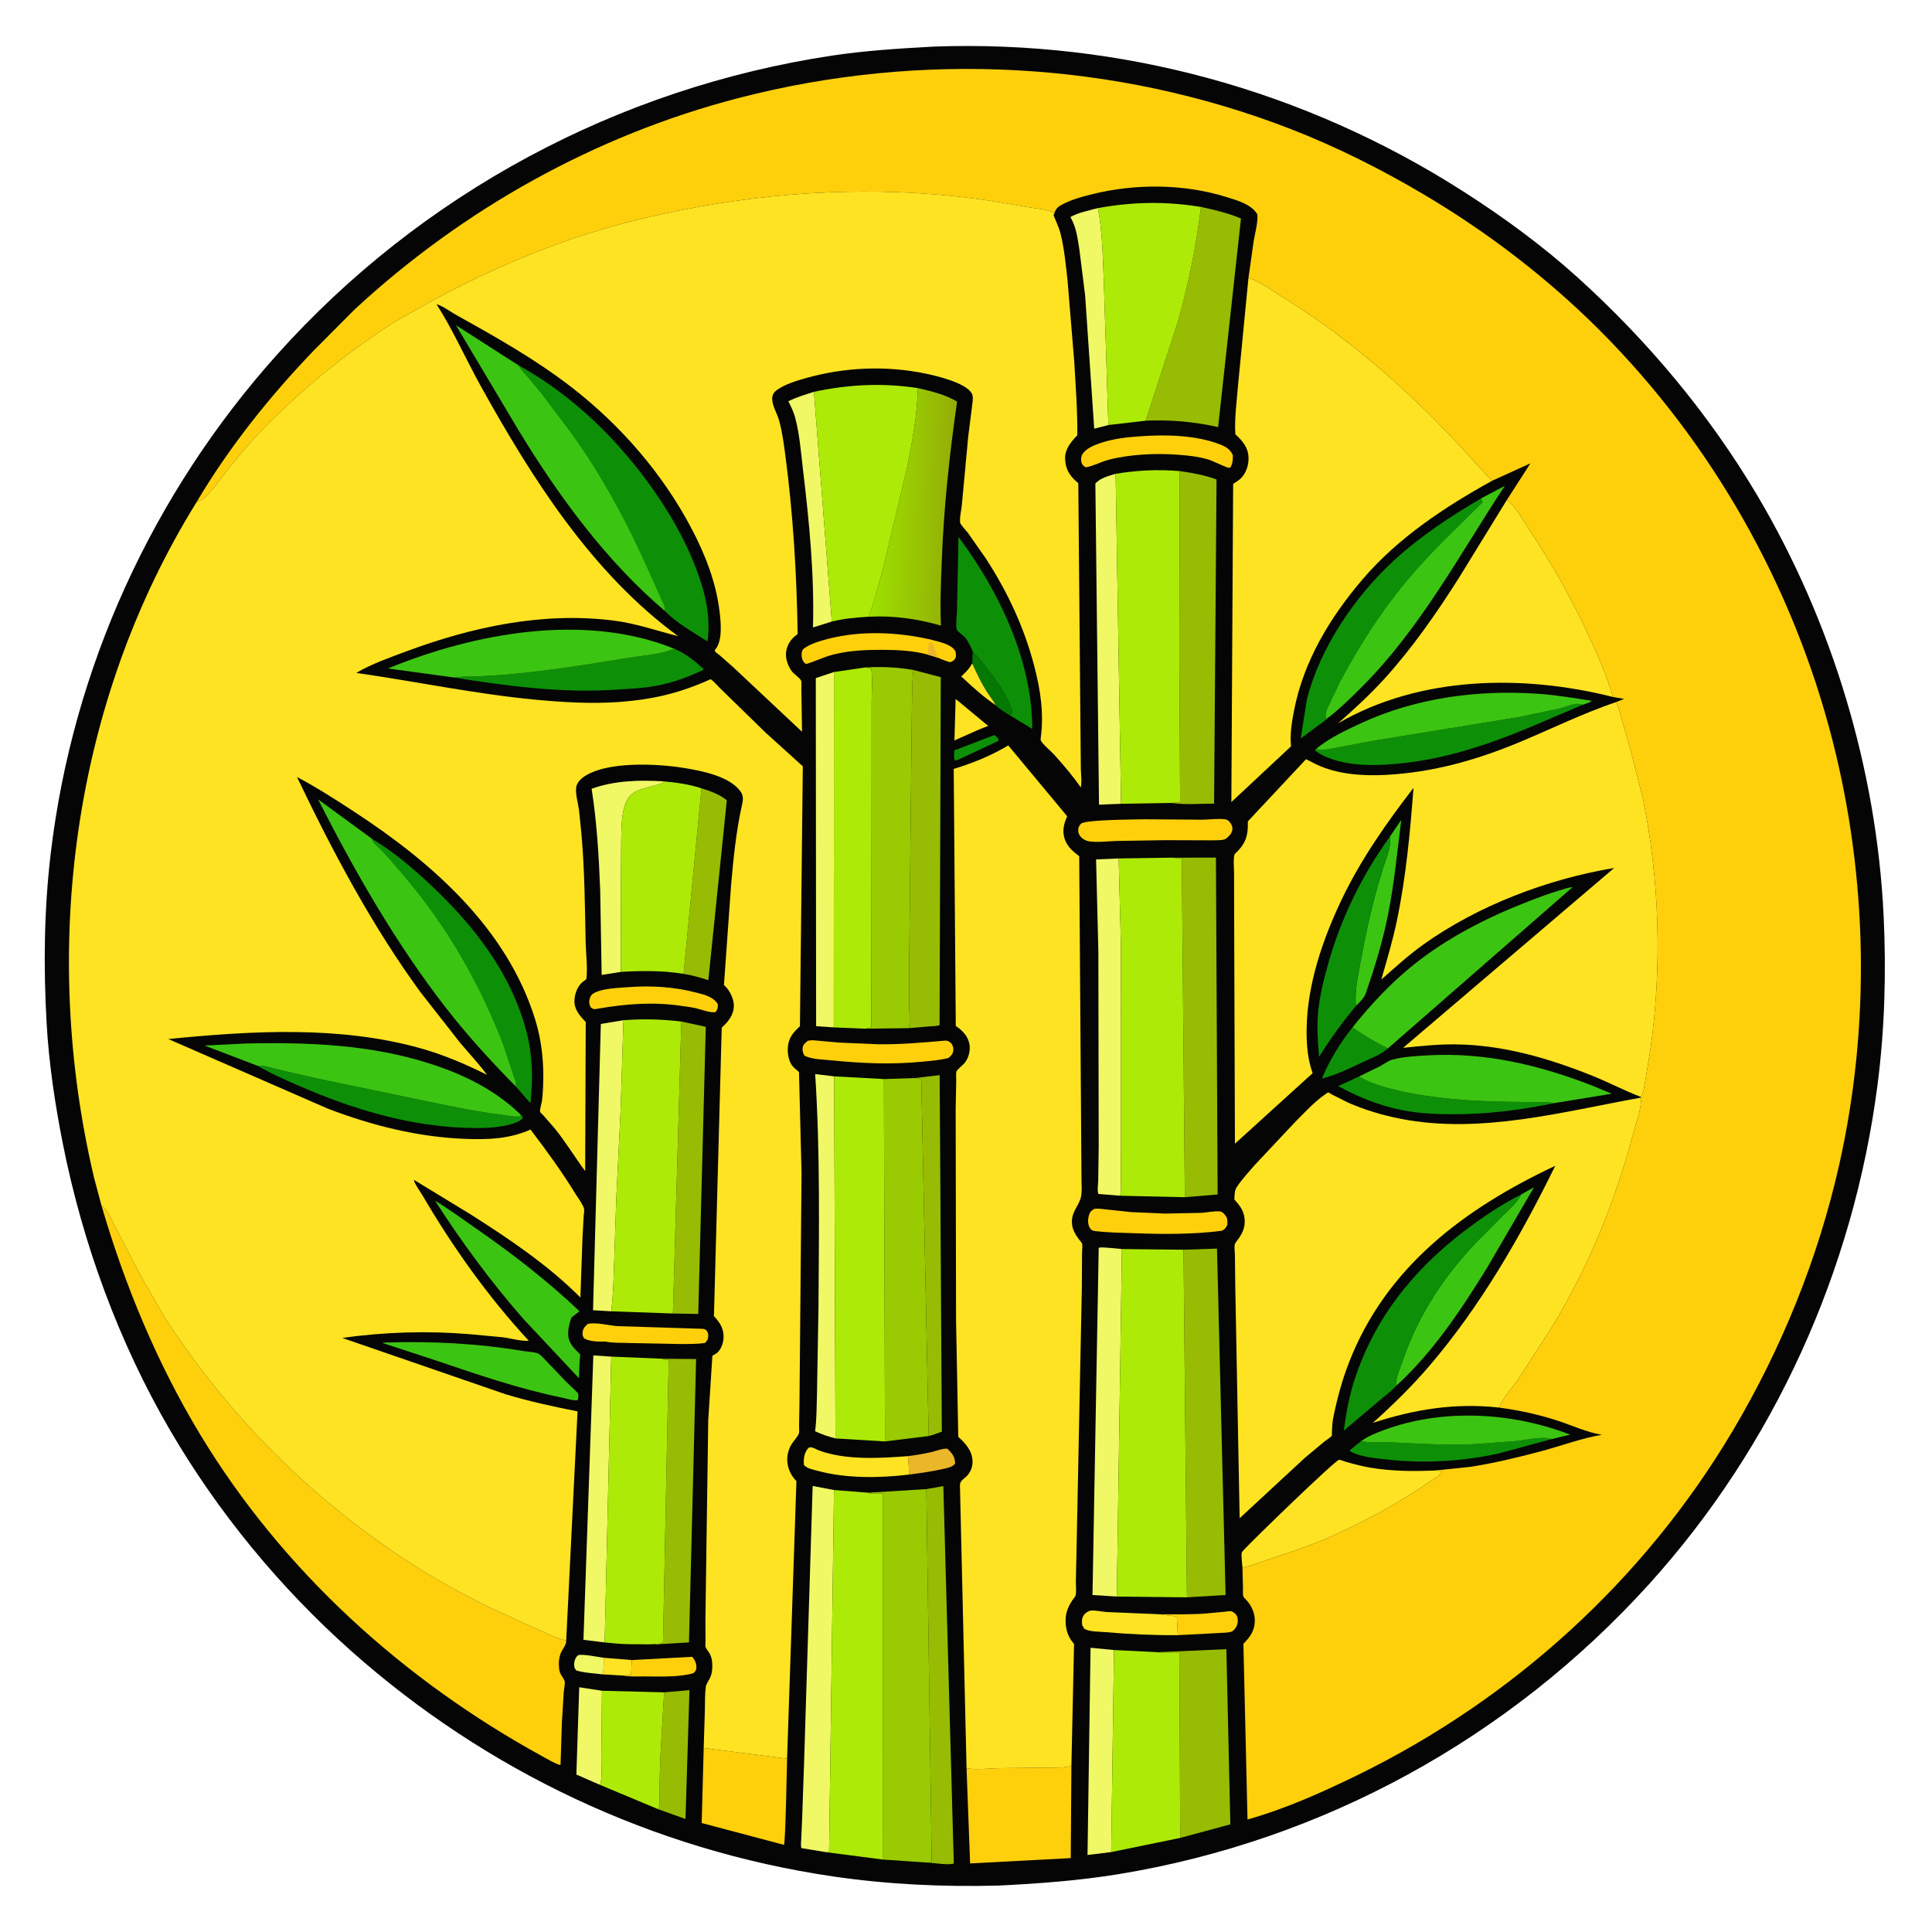
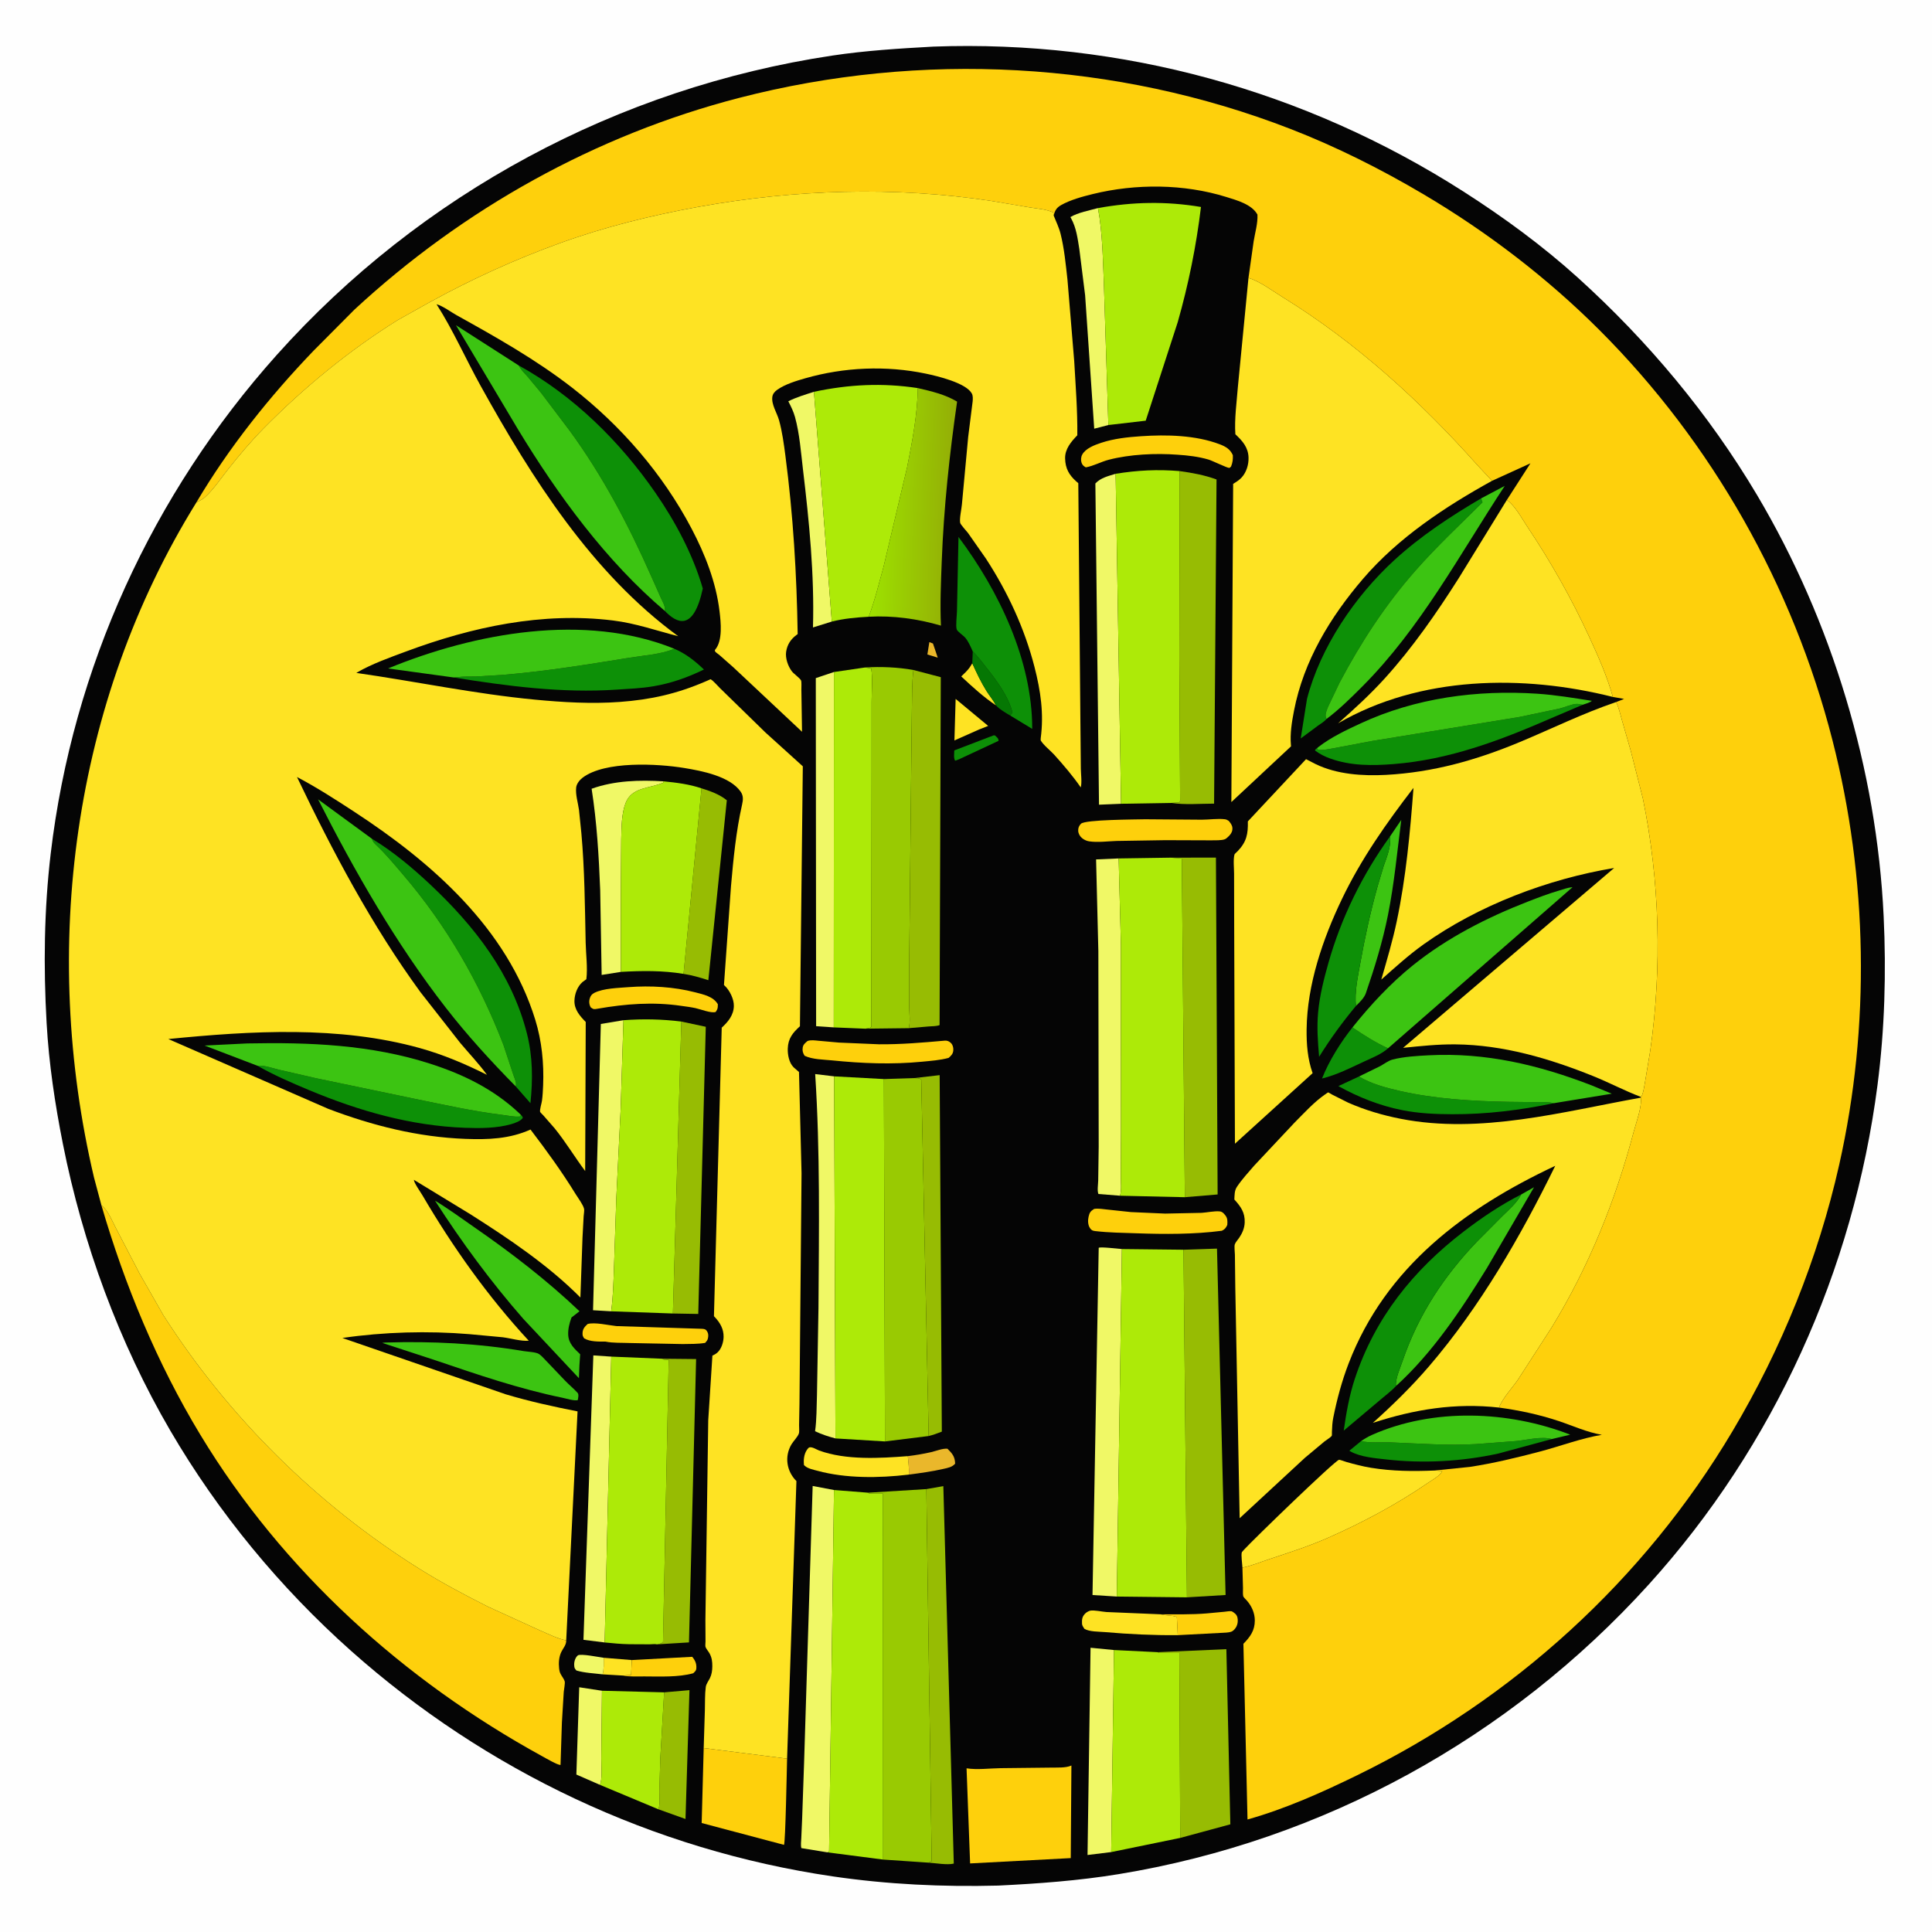
<svg xmlns="http://www.w3.org/2000/svg" version="1.1" style="display: block;" viewBox="0 0 2048 2048" width="1024" height="1024">
  <defs>
    <linearGradient id="Gradient1" gradientUnits="userSpaceOnUse" x1="927.564" y1="535.139" x2="1008.54" y2="537.696">
      <stop class="stop0" offset="0" stop-opacity="1" stop-color="rgb(157,224,0)" />
      <stop class="stop1" offset="1" stop-opacity="1" stop-color="rgb(148,175,6)" />
    </linearGradient>
  </defs>
  <path transform="translate(0,0)" fill="rgb(254,254,254)" d="M -0 -0 L 2048 0 L 2048 2048 L -0 2048 L -0 -0 z" />
  <path transform="translate(0,0)" fill="rgb(5,5,5)" d="M 988.911 49.438 L 989.293 49.408 C 1188.61 42.145 1383.31 95.586 1551.2 202.973 C 1593.68 230.139 1635.27 260.549 1672.68 294.405 C 1746.75 361.427 1811.51 438.778 1862.55 524.768 C 1942.03 658.695 1989.35 815.621 1996.74 971.22 C 1999.57 1030.68 1997.87 1091.16 1990.23 1150.24 C 1964.83 1346.55 1880.6 1533.07 1747.57 1679.82 C 1600.19 1842.39 1402.56 1951.19 1185.75 1986.68 C 1143.41 1993.61 1100.93 1996.71 1058.14 1998.8 C 999.266 2000.32 940.778 1997.58 882.5 1989.01 C 692.491 1961.06 515.389 1877.48 372.078 1749.94 C 296.856 1683 231.396 1603.59 180.571 1516.59 C 126.134 1423.4 87.624 1318.26 66.651 1212.5 C 58.272 1170.25 51.877 1127.74 49.425 1084.69 C 46.01 1024.73 46.69 964.524 53.757 904.812 C 77.034 708.16 161.437 523.7 293.393 376.226 C 446.402 205.222 655.363 93.031 882.208 58.917 C 917.614 53.593 953.201 51.416 988.911 49.438 z" />
  <path transform="translate(0,0)" fill="rgb(254,227,35)" d="M 1030.64 703.036 C 1035.16 713.131 1039.82 722.956 1045.66 732.362 C 1048.89 737.557 1053.04 742.399 1055.85 747.798 C 1043.05 739.256 1030.17 727.623 1018.98 717.049 L 1021.23 714.844 C 1024.97 711.307 1027.39 708.737 1029.94 704.285 L 1030.64 703.036 z" />
  <path transform="translate(0,0)" fill="rgb(13,144,7)" d="M 1053.33 779.5 L 1054.71 779.604 C 1056.66 781.59 1058.5 782.442 1058.5 785.33 L 1016.5 804.931 L 1012.5 806.396 C 1010.71 803.593 1011.56 798.823 1011.59 795.46 L 1053.33 779.5 z" />
  <path transform="translate(0,0)" fill="rgb(254,227,35)" d="M 639.983 1757.31 L 669.746 1759.74 L 668.967 1775.5 L 660.589 1776.17 L 638.73 1774.88 C 640.409 1769.5 639.853 1762.94 639.983 1757.31 z" />
  <path transform="translate(0,0)" fill="rgb(240,248,102)" d="M 638.73 1774.88 C 629.698 1773.72 619.7 1773.42 611 1770.79 C 608.974 1768.43 608.807 1768 608.661 1764.9 C 608.5 1761.49 609.775 1757.1 612.5 1754.83 C 615.165 1752.6 635.547 1756.78 639.983 1757.31 C 639.853 1762.94 640.409 1769.5 638.73 1774.88 z" />
  <path transform="translate(0,0)" fill="rgb(254,227,35)" d="M 1013.02 740.871 L 1047.5 769.494 L 1037.74 773.336 L 1011.73 784.893 L 1013.02 740.871 z" />
  <path transform="translate(0,0)" fill="rgb(5,119,3)" d="M 1031.17 690.559 C 1036.6 695.753 1040.76 701.607 1045.42 707.453 C 1056.17 720.92 1069.25 738.525 1073.29 755.5 C 1072.52 756.407 1071.41 757.439 1070.9 758.51 C 1066.11 755.645 1059.5 751.975 1055.85 747.798 C 1053.04 742.399 1048.89 737.557 1045.66 732.362 C 1039.82 722.956 1035.16 713.131 1030.64 703.036 L 1031.17 690.559 z" />
  <path transform="translate(0,0)" fill="rgb(234,183,43)" d="M 962.352 1543.56 C 970.662 1542.56 978.744 1541.19 986.912 1539.35 C 991.865 1538.24 999.429 1535.13 1004.35 1535.72 C 1009.45 1540.77 1012.24 1543.97 1012.5 1551.53 C 1009.34 1555.26 1004.68 1556.04 1000 1557.1 C 987.988 1559.83 975.724 1561.56 963.51 1563.09 C 963.75 1556.51 963.027 1550.09 962.352 1543.56 z" />
  <path transform="translate(0,0)" fill="rgb(254,208,12)" d="M 669.746 1759.74 L 733.773 1756.28 C 736.895 1760 738.541 1763.63 738.133 1768.59 C 737.913 1771.27 736.637 1771.86 734.871 1773.71 C 719.239 1778.1 699.433 1777.13 683.217 1777.08 C 675.961 1777.06 667.683 1777.58 660.589 1776.17 L 668.967 1775.5 L 669.746 1759.74 z" />
  <path transform="translate(0,0)" fill="rgb(254,208,12)" d="M 1230.41 1711.23 C 1246.62 1711.17 1263.16 1711.64 1279.31 1710.27 L 1298.01 1708.52 C 1300.05 1708.34 1303.66 1707.6 1305.5 1708.02 C 1306.45 1708.24 1308.8 1710.02 1309.5 1710.7 C 1311.83 1712.95 1312.23 1715.91 1312.04 1719 C 1311.81 1722.96 1309.77 1726.73 1306.51 1729.02 C 1303.81 1730.92 1296.27 1730.73 1293 1730.99 L 1248.49 1733.33 L 1247.5 1714 C 1242.12 1712.17 1236.76 1712.8 1231.29 1711.46 L 1230.41 1711.23 z" />
  <path transform="translate(0,0)" fill="rgb(13,144,7)" d="M 1433.65 1089.15 C 1445.78 1097.3 1458.05 1105.16 1471.38 1111.25 C 1464.5 1117.48 1454.35 1121.36 1445.99 1125.27 C 1431.5 1132.05 1416.98 1139.45 1401.39 1143.27 C 1408.73 1124.7 1421.16 1104.8 1433.65 1089.15 z" />
  <path transform="translate(0,0)" fill="rgb(254,227,35)" d="M 1248.49 1733.33 C 1222.78 1733.55 1196.83 1732.32 1171.22 1730.08 C 1164.91 1729.53 1154.8 1729.85 1149.44 1726.56 C 1148.46 1724.88 1147.09 1723.27 1146.99 1721.31 C 1146.78 1716.66 1147.04 1713.67 1150.51 1710.27 C 1151.7 1709.1 1153.9 1707.83 1155.5 1707.42 C 1159.33 1706.46 1168.54 1708.55 1172.9 1708.82 L 1230.41 1711.23 L 1231.29 1711.46 C 1236.76 1712.8 1242.12 1712.17 1247.5 1714 L 1248.49 1733.33 z" />
  <path transform="translate(0,0)" fill="rgb(254,208,12)" d="M 641.803 1422.14 C 634.75 1422.16 625.436 1422.4 619.243 1418.73 C 617.839 1416.51 617.424 1415.88 617.519 1413.14 C 617.672 1408.73 619.802 1406.39 622.888 1403.5 C 630.52 1401.34 645.085 1404.85 653.43 1405.71 L 743.5 1408.56 C 745.537 1408.68 747.565 1408.67 748.878 1410.37 C 750.9 1413 751.129 1415.39 750.486 1418.5 C 750 1420.85 749.042 1421.66 747.5 1423.52 C 739.783 1424.83 731.553 1424.59 723.737 1424.76 L 667.743 1423.66 C 659.508 1423.28 649.838 1423.8 641.803 1422.14 z" />
  <path transform="translate(0,0)" fill="rgb(254,227,35)" d="M 963.51 1563.09 L 962.483 1563.23 C 931.891 1566.89 896.659 1567.27 866.794 1559.16 C 862.707 1558.05 856.585 1556.88 853.412 1554.07 C 852.1 1552.91 852.288 1553.4 852.17 1552.08 C 851.639 1546.16 852.643 1539.7 856.756 1535.14 C 859.307 1532.31 865.069 1536.42 868.308 1537.61 C 896.709 1547.99 932.672 1545.84 962.352 1543.56 C 963.027 1550.09 963.75 1556.51 963.51 1563.09 z" />
  <path transform="translate(0,0)" fill="rgb(254,208,12)" d="M 666.23 1046.41 C 689.53 1044.65 714.328 1046.02 737 1051.92 C 745.701 1054.19 756.078 1056.27 760.939 1064.5 C 760.862 1068.52 761.022 1069.23 758.699 1072.7 C 754.274 1074.44 742.347 1069.75 737.293 1068.66 C 732.333 1067.6 727.262 1066.94 722.237 1066.26 C 692.233 1061.84 663.155 1064.13 633.5 1069.28 C 629.778 1069.92 629.359 1070.16 626.203 1067.88 C 624.558 1064.99 624.166 1061.63 625.169 1058.41 C 626.058 1055.54 627.285 1053.88 629.981 1052.5 C 639.668 1047.54 655.539 1047.3 666.23 1046.41 z" />
  <path transform="translate(0,0)" fill="rgb(240,248,102)" d="M 635.898 1891.99 L 610.973 1881.09 L 613.993 1788.56 L 638.105 1792.26 L 637.414 1864.01 C 637.298 1871.11 638.814 1885.82 635.898 1891.99 z" />
  <path transform="translate(0,0)" fill="rgb(60,196,18)" d="M 1473.38 886.797 L 1485.42 869.107 C 1481.09 902.727 1477.97 936.706 1471.31 969.968 C 1465.64 998.252 1457.26 1025.47 1447.91 1052.7 C 1446.1 1057.96 1441.27 1062.45 1437.39 1066.3 C 1435.69 1052.01 1439.43 1035.13 1441.95 1021 C 1446.86 993.521 1452.89 966.085 1460.4 939.188 L 1466.71 918.149 C 1470.04 908.516 1474.92 897.027 1473.38 886.797 z" />
-   <path transform="translate(0,0)" fill="rgb(254,208,12)" d="M 983.057 693.773 C 967.535 689.624 950.988 688.885 934.997 688.841 C 917.612 688.793 900.288 689.589 883.343 693.842 C 873.283 696.367 864.334 701.025 854.5 703.914 C 853.561 703.277 852.936 702.933 852.169 702 C 849.982 699.341 849.344 694.816 849.953 691.5 C 850.425 688.927 851.339 687.996 853.45 686.575 C 860.223 682.017 870.13 679.184 877.99 677.171 C 912.83 668.247 951.205 669.998 985.992 677.817 C 994.416 680.2 1008.29 682.341 1012.91 690.5 C 1013.25 693.099 1013.93 696.206 1012.28 698.5 C 1010.85 700.494 1009.34 701.44 1007 701.944 C 1002.48 700.728 998.341 698.963 994.051 697.137 L 983.057 693.773 z" />
  <path transform="translate(0,0)" fill="rgb(234,183,43)" d="M 985.159 680.647 L 988.993 682.156 L 994.051 697.137 L 983.057 693.773 L 985.159 680.647 z" />
  <path transform="translate(0,0)" fill="rgb(13,144,7)" d="M 1442.8 1527.65 C 1451.51 1529.74 1464.11 1528.56 1473.28 1528.93 C 1503.99 1530.16 1534.05 1532.55 1564.82 1530.78 L 1606.99 1527.59 C 1617.97 1526.55 1634.4 1522.24 1644.94 1525.48 L 1588.28 1540.82 C 1549.47 1549.3 1508.54 1551.51 1469.07 1547.03 C 1457.56 1545.73 1442.21 1544.46 1431.95 1538.78 L 1430.34 1537.84 L 1442.8 1527.65 z" />
  <path transform="translate(0,0)" fill="rgb(254,208,12)" d="M 856.027 1103.5 C 859.5 1102.15 864.256 1102.93 867.905 1103.27 L 889.247 1105.17 L 931.785 1106.99 C 955.297 1107.18 977.914 1105.21 1001.29 1103.15 C 1004.02 1102.91 1005.96 1103.66 1007.96 1105.57 C 1010 1107.51 1010.72 1110.49 1010.56 1113.22 C 1010.32 1117.11 1008.3 1119.04 1005.58 1121.41 C 996.586 1123.86 986.774 1124.55 977.5 1125.45 C 945.516 1128.57 913.906 1127.27 882 1124.05 C 872.583 1123.1 861.477 1123.18 852.893 1119.16 C 851.112 1116.13 850.396 1114.12 850.906 1110.5 C 851.369 1107.21 853.662 1105.51 856.027 1103.5 z" />
  <path transform="translate(0,0)" fill="rgb(254,208,12)" d="M 1209.57 462.411 C 1236.66 460.578 1267.43 461.229 1293 470.973 C 1299.28 473.365 1304.1 476.186 1306.87 482.5 C 1307.03 487.075 1306.69 490.234 1304.99 494.5 C 1304.33 495 1303.83 495.954 1303 496.001 C 1300.94 496.116 1284.93 488.274 1281.09 487.157 C 1270.27 484.003 1259.47 482.769 1248.25 482.012 C 1225.01 480.283 1197.91 481.51 1175.31 487.367 C 1167.02 489.516 1159.39 493.913 1151 495.417 C 1148.73 494.099 1147.41 493.127 1146.5 490.544 C 1145.58 487.944 1145.85 484.426 1147.15 482 C 1150.74 475.282 1160.23 471.749 1167.1 469.458 C 1180.75 464.905 1195.29 463.375 1209.57 462.411 z" />
  <path transform="translate(0,0)" fill="rgb(254,208,12)" d="M 1159.85 1281.5 C 1164.35 1280.79 1169.31 1281.73 1173.82 1282.19 L 1198.8 1284.85 L 1235.09 1286.46 L 1273.8 1285.66 C 1279.63 1285.29 1287.31 1283.56 1293 1284.13 C 1295.68 1284.4 1297 1286.03 1298.62 1287.95 C 1301.42 1291.26 1301.24 1294.36 1300.98 1298.5 C 1299.38 1301.77 1298.5 1303.01 1295.22 1304.66 C 1265.5 1308.54 1234.43 1308.38 1204.53 1307.33 C 1190.07 1306.83 1175.35 1306.68 1160.97 1305 C 1158.24 1304.68 1156.89 1304.12 1155.34 1301.71 C 1153.11 1298.25 1153.08 1293.55 1153.96 1289.69 C 1154.95 1285.36 1156.05 1283.82 1159.85 1281.5 z" />
  <path transform="translate(0,0)" fill="rgb(13,144,7)" d="M 1647.2 1169.42 C 1611.7 1176.83 1575.81 1181.24 1539.51 1181.13 C 1521.89 1181.08 1503.91 1180.28 1486.57 1176.84 C 1462.67 1172.1 1440 1163.15 1418.75 1151.31 L 1440.58 1141.13 C 1453.27 1148.8 1468.72 1152.96 1483.07 1156.26 C 1520.78 1164.92 1560.42 1167.24 1599 1167.98 L 1628.41 1168.31 C 1634.75 1168.35 1641 1167.92 1647.2 1169.42 z" />
  <path transform="translate(0,0)" fill="rgb(254,208,12)" d="M 1213.95 868.459 L 1274.05 868.909 C 1281.83 868.894 1290.84 867.511 1298.5 868.444 C 1300.1 868.639 1301.15 869.362 1302.5 870.17 C 1304.3 872.314 1306.14 874.573 1306.38 877.5 C 1306.65 880.902 1305.29 883.574 1302.94 886 C 1301.96 887.01 1299.88 889.02 1298.58 889.564 C 1294.96 891.08 1287.75 890.681 1283.77 890.789 L 1235.07 890.621 L 1183.55 891.443 C 1174.3 891.759 1163.61 893.218 1154.5 891.852 C 1151.8 891.446 1149.16 890.183 1147.04 888.455 C 1144.71 886.546 1143.12 883.759 1142.94 880.732 C 1142.76 877.789 1143.81 875.243 1145.9 873.183 C 1150.39 868.768 1203.61 868.722 1213.95 868.459 z" />
  <path transform="translate(0,0)" fill="rgb(151,188,3)" d="M 704.008 1793.96 L 730.863 1791.63 L 726.657 1928.21 L 697.888 1917.9 C 699.967 1913.24 698.881 1903.93 698.937 1898.69 L 699.955 1863.61 L 704.008 1793.96 z" />
  <path transform="translate(0,0)" fill="rgb(240,248,102)" d="M 1174.92 450.549 L 1159.92 454.435 L 1150.28 313.056 L 1144.11 263.844 C 1142.3 252.688 1140.99 241.673 1135.51 231.643 L 1134.66 230.105 C 1142.79 225.272 1154.74 223.083 1163.88 220.574 C 1168.72 246.297 1169.03 274.023 1170.15 300.157 L 1174.92 450.549 z" />
  <path transform="translate(0,0)" fill="rgb(60,196,18)" d="M 1442.8 1527.65 C 1446.53 1525.11 1450.19 1522.92 1454.31 1521.08 C 1519.26 1492.23 1599.11 1495.38 1664.48 1520.81 L 1644.94 1525.48 C 1634.4 1522.24 1617.97 1526.55 1606.99 1527.59 L 1564.82 1530.78 C 1534.05 1532.55 1503.99 1530.16 1473.28 1528.93 C 1464.11 1528.56 1451.51 1529.74 1442.8 1527.65 z" />
  <path transform="translate(0,0)" fill="rgb(240,248,102)" d="M 881.748 658.885 L 861.778 665.126 C 863.38 609.343 857.786 552.897 851.167 497.544 C 848.978 479.234 847.645 459.978 842.769 442.193 C 841.109 436.141 838.502 430.927 835.646 425.382 C 844.218 421.03 853.693 418.271 862.813 415.323 L 881.748 658.885 z" />
  <path transform="translate(0,0)" fill="rgb(13,144,7)" d="M 272.843 1129.72 C 280.514 1129.07 288.794 1132.33 296.246 1134.07 L 335.042 1142.96 L 438.447 1164.53 C 469.55 1170.86 500.706 1177.88 532.233 1181.8 C 538.385 1182.56 545.083 1184.17 551.256 1183.52 L 552.267 1181.96 C 553.648 1183.19 553.692 1183.34 554.21 1185 C 551.738 1188.53 545.881 1190.49 541.893 1191.65 C 526.714 1196.06 508.677 1196.1 492.964 1195.52 C 435.336 1193.37 380.703 1177.7 327.748 1155.61 C 309.308 1147.91 290.21 1139.64 272.843 1129.72 z" />
  <path transform="translate(0,0)" fill="rgb(60,196,18)" d="M 405.172 1423.5 L 408.557 1423.14 C 457.892 1421.62 506.443 1424.04 555.146 1432.22 C 559.235 1432.91 568.198 1433.16 571.482 1435.39 C 574.234 1437.25 577.002 1440.59 579.369 1442.95 L 598.647 1463.17 C 603 1467.77 608.072 1471.86 612.289 1476.5 C 613.837 1478.2 612.781 1482.07 612.5 1484.16 C 608.679 1485.23 600.293 1482.52 596.267 1481.69 C 550.378 1472.25 506.19 1457.13 461.904 1442.08 L 405.172 1423.5 z" />
  <path transform="translate(0,0)" fill="rgb(240,248,102)" d="M 658.209 1030.24 L 637.775 1033.48 L 636.236 943.686 C 634.783 907.386 632.75 872.033 627.145 836.105 C 651.543 827.363 677.983 826.686 703.576 828.264 L 703 829.679 C 689.049 835.945 669.719 834.057 663.174 851.221 C 658.734 862.864 658.885 876.955 658.521 889.249 L 658.124 947.554 L 658.209 1030.24 z" />
  <path transform="translate(0,0)" fill="rgb(60,196,18)" d="M 1612.6 1266.16 L 1626.14 1258.5 L 1576.33 1343.97 C 1549.11 1388.14 1518.84 1433.7 1480.22 1468.86 L 1479.63 1467.6 C 1479.98 1459.32 1484.29 1449.99 1486.97 1442.16 C 1503.6 1393.63 1530.87 1352.3 1566.34 1315.43 L 1592.6 1289.03 C 1599.89 1281.87 1607.71 1275.28 1612.6 1266.16 z" />
  <path transform="translate(0,0)" fill="rgb(151,188,3)" d="M 743.631 835.671 C 753.256 838.708 762.486 841.894 770.458 848.319 L 750.87 1039.05 C 742.14 1036.21 733.661 1033.77 724.578 1032.35 L 743.631 835.671 z" />
  <path transform="translate(0,0)" fill="rgb(240,248,102)" d="M 1177.91 1963.28 L 1152.82 1966.38 L 1156.03 1746.68 L 1180.89 1749.1 L 1177.91 1963.28 z" />
  <path transform="translate(0,0)" fill="rgb(13,144,7)" d="M 1396.11 793.118 L 1397.13 794.849 C 1403.32 795.447 1409.13 793.912 1415.18 792.907 L 1454.07 785.535 L 1610.74 760.015 L 1653.25 751.069 C 1658.79 749.739 1664.73 746.899 1670.29 746.224 C 1672.69 745.933 1675.37 746.599 1677.73 747.066 L 1643.83 761.529 C 1590.06 784.943 1536.42 805.281 1477.43 809.929 C 1454.65 811.724 1432.11 811.922 1410.27 804.139 C 1404.08 801.934 1399.15 799.393 1393.87 795.5 C 1395.17 793.499 1394.37 794.247 1396.11 793.118 z" />
  <path transform="translate(0,0)" fill="rgb(13,144,7)" d="M 1437.39 1066.3 C 1422.91 1083.7 1410.28 1101.06 1398.31 1120.27 C 1396.96 1104.17 1395.78 1089.14 1397.28 1072.98 C 1398.9 1055.4 1403.43 1037.45 1408.25 1020.48 C 1421.84 972.654 1444.21 927.085 1473.38 886.797 C 1474.92 897.027 1470.04 908.516 1466.71 918.149 L 1460.4 939.188 C 1452.89 966.085 1446.86 993.521 1441.95 1021 C 1439.43 1035.13 1435.69 1052.01 1437.39 1066.3 z" />
  <path transform="translate(0,0)" fill="rgb(13,144,7)" d="M 714.795 687.704 C 726.956 692.899 736.723 700.622 746.2 709.731 C 728.666 718.219 711.633 724.281 692.346 727.533 C 679.549 729.69 666.427 730.174 653.5 731.044 C 595.792 734.928 537.733 727.306 480.869 718.145 L 484.929 717.836 C 491.293 716.895 497.715 717.321 504.148 717.125 L 532.013 715.486 C 576.971 711.796 621.922 704.599 666.445 697.347 C 681.434 694.905 700.859 693.68 714.795 687.704 z" />
  <path transform="translate(0,0)" fill="rgb(151,188,3)" d="M 968.856 1142.84 L 996.081 1139.69 L 998.374 1517.59 C 993.752 1519.37 989.27 1521.11 984.438 1522.24 L 976.582 1144.28 C 974.164 1142.53 971.785 1142.98 968.856 1142.84 z" />
  <path transform="translate(0,0)" fill="rgb(240,248,102)" d="M 647.84 1390.04 L 628.644 1388.91 L 636.912 1085.43 L 660.905 1081.47 L 657.922 1175.94 L 653.326 1269.8 L 650.871 1343.53 C 650.267 1358.94 650.003 1374.77 647.84 1390.04 z" />
  <path transform="translate(0,0)" fill="rgb(240,248,102)" d="M 640.98 1741.08 L 618.488 1738.28 L 628.967 1436.78 L 647.959 1438.07 L 640.98 1741.08 z" />
  <path transform="translate(0,0)" fill="rgb(13,144,7)" d="M 1031.17 690.559 C 1028.97 685.657 1026.82 680.512 1023.45 676.273 C 1021.41 673.711 1015.01 669.652 1014.17 667.217 C 1012.89 663.494 1014.38 652.186 1014.44 647.757 L 1016.04 569.162 C 1058.78 626.226 1094.31 699.968 1094.2 772.654 L 1070.9 758.51 C 1071.41 757.439 1072.52 756.407 1073.29 755.5 C 1069.25 738.525 1056.17 720.92 1045.42 707.453 C 1040.76 701.607 1036.6 695.753 1031.17 690.559 z" />
  <path transform="translate(0,0)" fill="rgb(60,196,18)" d="M 461.136 1272.76 C 475.636 1281.5 489.39 1291.67 503.308 1301.31 C 542.401 1328.4 579.801 1357.2 614.309 1389.99 L 605.823 1396.58 C 603.663 1402.39 602.022 1408.79 602.319 1415.05 C 602.754 1424.21 608.89 1429.68 615.012 1435.6 L 614.189 1447.75 L 613.682 1460.94 L 554.816 1398.14 C 520.553 1359.06 489.221 1316.46 461.136 1272.76 z" />
  <path transform="translate(0,0)" fill="rgb(240,248,102)" d="M 883.835 1089.08 L 865.123 1087.79 L 864.779 718.816 L 884.02 712.371 L 883.835 1089.08 z" />
  <path transform="translate(0,0)" fill="rgb(60,196,18)" d="M 1396.11 793.118 L 1397.74 791.725 C 1410.95 781.493 1427.21 773.801 1442.35 766.789 C 1500.59 739.805 1565.76 731.107 1629.52 735.361 C 1648.96 736.659 1668.17 739.914 1687.41 742.902 C 1685.56 744.861 1680.36 746.069 1677.73 747.066 C 1675.37 746.599 1672.69 745.933 1670.29 746.224 C 1664.73 746.899 1658.79 749.739 1653.25 751.069 L 1610.74 760.015 L 1454.07 785.535 L 1415.18 792.907 C 1409.13 793.912 1403.32 795.447 1397.13 794.849 L 1396.11 793.118 z" />
  <path transform="translate(0,0)" fill="rgb(13,144,7)" d="M 394.269 889.148 C 416.621 902.561 437.323 920.002 456.289 937.826 C 503.01 981.734 542.545 1032.35 558.584 1095.63 C 564.787 1120.1 564.874 1144.5 562.29 1169.43 L 546.774 1151.72 C 546.967 1150.38 547.087 1149.98 546.971 1148.5 C 546.73 1145.42 544.675 1141.19 543.763 1138.14 L 533.517 1107.24 C 508.013 1041.23 473.402 981.119 427.356 927.306 C 418.446 916.892 409.143 905.559 399.18 896.184 C 396.598 893.755 395.41 892.553 394.269 889.148 z" />
  <path transform="translate(0,0)" fill="rgb(13,144,7)" d="M 1406.23 762.091 C 1403.83 764.966 1400.05 767.117 1397.03 769.306 L 1378.82 782.793 L 1385.47 740.871 C 1399.65 685.946 1436.57 631.753 1478.11 593.689 C 1506.09 568.055 1537.49 547.48 1570.05 528.291 L 1571.5 532.51 C 1547.82 556.048 1523.26 579.051 1501.12 604.129 C 1468.66 640.896 1443.04 680.278 1420.08 723.489 L 1408.01 748.786 C 1406.77 751.733 1404.79 756.192 1405.28 759.486 C 1405.49 760.924 1405.63 760.994 1406.23 762.091 z" />
  <path transform="translate(0,0)" fill="rgb(173,234,8)" d="M 638.105 1792.26 L 704.008 1793.96 L 699.955 1863.61 L 698.937 1898.69 C 698.881 1903.93 699.967 1913.24 697.888 1917.9 L 635.898 1891.99 C 638.814 1885.82 637.298 1871.11 637.414 1864.01 L 638.105 1792.26 z" />
  <path transform="translate(0,0)" fill="rgb(60,196,18)" d="M 1570.05 528.291 L 1595.08 515.075 C 1547.3 587.722 1505.96 665.706 1444.02 727.788 C 1432.18 739.657 1419.65 752.011 1406.23 762.091 C 1405.63 760.994 1405.49 760.924 1405.28 759.486 C 1404.79 756.192 1406.77 751.733 1408.01 748.786 L 1420.08 723.489 C 1443.04 680.278 1468.66 640.896 1501.12 604.129 C 1523.26 579.051 1547.82 556.048 1571.5 532.51 L 1570.05 528.291 z" />
  <path transform="translate(0,0)" fill="rgb(240,248,102)" d="M 885.628 1524.79 C 877.951 1522.75 871.183 1520.57 864.015 1517.18 C 865.785 1504.69 865.563 1491.35 866.024 1478.75 L 867.617 1386.47 C 868.127 1304.08 869.468 1220.78 864.127 1138.55 L 884.235 1140.98 L 885.628 1524.79 z" />
  <path transform="translate(0,0)" fill="rgb(254,208,12)" d="M 745.949 1853.01 L 834.35 1864.25 C 834.12 1872.25 832.633 1953.56 831.063 1955.63 L 743.799 1932.47 L 745.949 1853.01 z" />
  <path transform="translate(0,0)" fill="rgb(151,188,3)" d="M 722.248 1082.89 L 748.153 1088.43 L 740.178 1392.84 L 713.304 1392.36 L 722.248 1082.89 z" />
  <path transform="translate(0,0)" fill="rgb(240,248,102)" d="M 1188.37 852.033 L 1164.99 853.012 L 1161.14 512.5 C 1166.87 506.386 1174.86 504.654 1182.61 502.226 L 1188.37 852.033 z" />
  <path transform="translate(0,0)" fill="rgb(151,188,3)" d="M 702.251 1440.31 L 737.905 1440.66 L 730.341 1741.02 L 696.504 1743.08 C 699.149 1742.46 700.908 1742.54 702.817 1740.5 L 708.854 1441.5 L 703.535 1441.22 L 702.251 1440.31 z" />
  <path transform="translate(0,0)" fill="rgb(13,144,7)" d="M 1480.22 1468.86 C 1474.65 1474.87 1467.52 1480.06 1461.32 1485.44 L 1424.43 1516.51 C 1427.05 1497.88 1430.25 1479.45 1436.18 1461.54 C 1457.55 1396.9 1498.03 1346.52 1551.59 1305.47 C 1570.89 1290.68 1590.87 1277.16 1612.6 1266.16 C 1607.71 1275.28 1599.89 1281.87 1592.6 1289.03 L 1566.34 1315.43 C 1530.87 1352.3 1503.6 1393.63 1486.97 1442.16 C 1484.29 1449.99 1479.98 1459.32 1479.63 1467.6 L 1480.22 1468.86 z" />
  <path transform="translate(0,0)" fill="rgb(151,188,3)" d="M 981.974 1578.51 L 999.972 1575.37 L 1011.06 1975.49 C 1004.15 1977.21 991.59 1974.94 984.227 1974.49 C 986.617 1973.47 985.483 1974.03 987.638 1972.83 L 981.974 1578.51 z" />
  <path transform="translate(0,0)" fill="rgb(240,248,102)" d="M 1187.2 1267.51 L 1164.36 1265.68 C 1162.93 1262.21 1164.06 1255.45 1164.14 1251.45 L 1164.67 1215.23 L 1164.3 1008.3 L 1161.89 911.009 L 1185.83 909.982 L 1188.21 1001.28 L 1188.33 1200.34 L 1188.11 1246.93 C 1188.08 1253.02 1189.13 1261.9 1187.2 1267.51 z" />
  <path transform="translate(0,0)" fill="rgb(60,196,18)" d="M 480.869 718.145 L 411.347 708.588 C 503.254 670.84 619.98 649.314 714.795 687.704 C 700.859 693.68 681.434 694.905 666.445 697.347 C 621.922 704.599 576.971 711.796 532.013 715.486 L 504.148 717.125 C 497.715 717.321 491.293 716.895 484.929 717.836 L 480.869 718.145 z" />
  <path transform="translate(0,0)" fill="rgb(60,196,18)" d="M 1440.58 1141.13 L 1463.01 1130.16 C 1467.03 1127.96 1471.77 1124.3 1476.18 1123.16 C 1487.98 1120.1 1502.37 1119.28 1514.62 1118.65 C 1575.11 1115.53 1631.02 1128.86 1687.19 1150.54 L 1708.54 1159.38 L 1647.2 1169.42 C 1641 1167.92 1634.75 1168.35 1628.41 1168.31 L 1599 1167.98 C 1560.42 1167.24 1520.78 1164.92 1483.07 1156.26 C 1468.72 1152.96 1453.27 1148.8 1440.58 1141.13 z" />
  <path transform="translate(0,0)" fill="rgb(240,248,102)" d="M 1183.85 1692.41 L 1158.1 1690.78 L 1164.68 1322.73 C 1166.42 1321.41 1185.62 1323.84 1189.27 1324.04 L 1183.85 1692.41 z" />
  <path transform="translate(0,0)" fill="rgb(60,196,18)" d="M 1433.65 1089.15 C 1452.62 1065.4 1474.15 1042.21 1497.88 1023.16 C 1534.04 994.144 1576.16 972.626 1619.22 955.885 C 1630.37 951.553 1641.51 947.25 1653 943.921 C 1657.12 942.727 1661.55 941.027 1665.81 940.561 L 1666.93 940.501 L 1471.38 1111.25 C 1458.05 1105.16 1445.78 1097.3 1433.65 1089.15 z" />
  <path transform="translate(0,0)" fill="rgb(254,227,35)" d="M 1317.03 1661.76 C 1316.91 1658.36 1315.37 1648.01 1316.44 1645.35 C 1316.47 1645.27 1318.31 1643.17 1318.58 1642.88 C 1328.54 1631.96 1414.35 1548.89 1419.39 1547.44 C 1420.16 1547.22 1426.09 1549.42 1427.18 1549.74 C 1435.73 1552.19 1444.58 1554.49 1453.36 1555.92 C 1475.98 1559.61 1497.92 1559.74 1520.76 1558.8 L 1528.88 1559.26 C 1526.96 1564.16 1518.09 1568.91 1513.7 1571.93 C 1480.55 1594.7 1443.8 1614.3 1406.98 1630.47 C 1387.05 1639.21 1366.45 1645.81 1345.82 1652.65 C 1336.41 1655.76 1326.74 1659.84 1317.03 1661.76 z" />
  <path transform="translate(0,0)" fill="rgb(151,188,3)" d="M 1227.25 1751.38 L 1300 1748.21 L 1304.21 1933.86 L 1251.1 1948.26 L 1250.16 1752.28 L 1228.54 1752.29 L 1227.25 1751.38 z" />
  <path transform="translate(0,0)" fill="rgb(240,248,102)" d="M 877.248 1963.6 L 849.467 1959.08 C 848.655 1955.83 849.244 1952.07 849.387 1948.74 L 850.304 1927.83 L 852.382 1868 L 861.457 1575.19 L 884.076 1579.47 L 878.875 1962.46 L 877.248 1963.6 z" />
  <path transform="translate(0,0)" fill="rgb(60,196,18)" d="M 272.843 1129.72 L 216.874 1108.33 L 262 1106.08 C 327.782 1104.76 393.107 1107.32 456.226 1127.64 C 491.434 1138.98 523.354 1154.63 550.491 1180.14 L 552.267 1181.96 L 551.256 1183.52 C 545.083 1184.17 538.385 1182.56 532.233 1181.8 C 500.706 1177.88 469.55 1170.86 438.447 1164.53 L 335.042 1142.96 L 296.246 1134.07 C 288.794 1132.33 280.514 1129.07 272.843 1129.72 z" />
  <path transform="translate(0,0)" fill="rgb(254,208,12)" d="M 1024.59 1874.49 C 1035.88 1876.26 1049.03 1874.5 1060.5 1874.33 L 1113.8 1873.74 C 1120.32 1873.57 1129.86 1874.28 1135.74 1871.51 L 1135.04 1969.66 L 1028.36 1975.31 L 1024.59 1874.49 z" />
  <path transform="translate(0,0)" fill="rgb(151,188,3)" d="M 968.247 710.211 L 997.267 717.834 L 995.99 1086.67 C 992.448 1087.96 988.282 1087.79 984.531 1088.08 L 963.33 1089.9 C 965.148 1083.82 963.84 1073.75 963.811 1067.25 L 963.818 1017.08 L 965.827 824.364 L 966.611 753.229 C 966.848 738.944 966.607 724.409 968.247 710.211 z" />
-   <path transform="translate(0,0)" fill="rgb(13,144,7)" d="M 549.869 387.401 C 607.895 419.271 657.309 468.154 694.727 522.297 C 715.93 552.978 734.587 587.873 744.995 623.862 C 750.156 641.709 752.737 661.498 749.938 679.942 C 735.02 670.371 717.094 660.4 704.833 647.686 C 705.39 642.578 702.612 638.349 700.564 633.852 L 690.294 610.814 C 666.305 556.573 638.788 504.255 603.685 456.299 L 573.425 416.279 L 559.5 399.527 C 555.943 395.55 552.364 392.215 549.869 387.401 z" />
+   <path transform="translate(0,0)" fill="rgb(13,144,7)" d="M 549.869 387.401 C 607.895 419.271 657.309 468.154 694.727 522.297 C 715.93 552.978 734.587 587.873 744.995 623.862 C 735.02 670.371 717.094 660.4 704.833 647.686 C 705.39 642.578 702.612 638.349 700.564 633.852 L 690.294 610.814 C 666.305 556.573 638.788 504.255 603.685 456.299 L 573.425 416.279 L 559.5 399.527 C 555.943 395.55 552.364 392.215 549.869 387.401 z" />
  <path transform="translate(0,0)" fill="rgb(60,196,18)" d="M 546.774 1151.72 C 520.567 1125.11 495.407 1097.63 472.478 1068.1 C 419.868 1000.34 375.956 923.765 337.179 847.332 L 394.269 889.148 C 395.41 892.553 396.598 893.755 399.18 896.184 C 409.143 905.559 418.446 916.892 427.356 927.306 C 473.402 981.119 508.013 1041.23 533.517 1107.24 L 543.763 1138.14 C 544.675 1141.19 546.73 1145.42 546.971 1148.5 C 547.087 1149.98 546.967 1150.38 546.774 1151.72 z" />
  <path transform="translate(0,0)" fill="rgb(60,196,18)" d="M 704.833 647.686 C 642.628 594.975 591.257 524.692 549.146 455.217 L 483.332 344.739 L 549.869 387.401 C 552.364 392.215 555.943 395.55 559.5 399.527 L 573.425 416.279 L 603.685 456.299 C 638.788 504.255 666.305 556.573 690.294 610.814 L 700.564 633.852 C 702.612 638.349 705.39 642.578 704.833 647.686 z" />
-   <path transform="translate(0,0)" fill="rgb(151,188,3)" d="M 1273.08 219.398 C 1287.35 222.44 1302.02 225.903 1315.49 231.635 L 1291.25 452.716 C 1265.39 446.939 1241.05 444.872 1214.51 445.948 L 1248.44 341.5 C 1259.83 301.482 1268.12 260.697 1273.08 219.398 z" />
  <path transform="translate(0,0)" fill="url(#Gradient1)" d="M 972.948 411.396 C 987.463 414.805 1001.63 418.011 1014.56 425.724 C 1006.47 481.876 1000.42 538.414 998.282 595.125 C 997.426 617.814 996.393 640.492 997.45 663.201 C 972.746 655.916 946.662 652.341 920.874 653.766 C 927.356 636.542 931.8 618.126 936.693 600.394 L 961.612 495.189 C 967.083 467.662 972.46 439.544 972.948 411.396 z" />
  <path transform="translate(0,0)" fill="rgb(151,188,3)" d="M 1240.66 909.159 L 1288.94 909.076 L 1290.73 1266.18 L 1255.98 1269.09 L 1252.74 910.1 L 1240.66 909.159 z" />
  <path transform="translate(0,0)" fill="rgb(151,188,3)" d="M 1250.44 499.364 C 1263.96 501.245 1276.71 503.564 1289.58 508.253 L 1286.98 851.887 C 1272.47 851.876 1256.1 853.379 1241.84 851.143 L 1250 850.627 C 1251.41 848.993 1250.97 848.498 1250.97 846.458 L 1250.14 697.866 L 1250.44 499.364 z" />
  <path transform="translate(0,0)" fill="rgb(151,188,3)" d="M 1254.56 1324.76 L 1290.06 1323.58 L 1299.17 1690.77 L 1258.21 1693.24 L 1254.56 1324.76 z" />
  <path transform="translate(0,0)" fill="rgb(173,234,8)" d="M 703.576 828.264 C 717.053 829.58 730.749 831.29 743.631 835.671 L 724.578 1032.35 C 702.418 1028.69 680.529 1028.98 658.209 1030.24 L 658.124 947.554 L 658.521 889.249 C 658.885 876.955 658.734 862.864 663.174 851.221 C 669.719 834.057 689.049 835.945 703 829.679 L 703.576 828.264 z" />
  <path transform="translate(0,0)" fill="rgb(173,234,8)" d="M 1180.89 1749.1 L 1227.25 1751.38 L 1228.54 1752.29 L 1250.16 1752.28 L 1251.1 1948.26 L 1177.91 1963.28 L 1180.89 1749.1 z" />
  <path transform="translate(0,0)" fill="rgb(173,234,8)" d="M 884.02 712.371 L 916.903 707.558 L 923.531 708.5 C 925.198 719.556 923.953 732.126 923.956 743.419 L 923.941 818.781 L 923.682 1088.5 C 921.813 1090.22 919.494 1090.06 917.023 1090.45 L 883.835 1089.08 L 884.02 712.371 z" />
  <path transform="translate(0,0)" fill="rgb(153,202,2)" d="M 916.903 707.558 C 933.497 706.479 951.838 707.272 968.247 710.211 C 966.607 724.409 966.848 738.944 966.611 753.229 L 965.827 824.364 L 963.818 1017.08 L 963.811 1067.25 C 963.84 1073.75 965.148 1083.82 963.33 1089.9 L 917.023 1090.45 C 919.494 1090.06 921.813 1090.22 923.682 1088.5 L 923.941 818.781 L 923.956 743.419 C 923.953 732.126 925.198 719.556 923.531 708.5 L 916.903 707.558 z" />
  <path transform="translate(0,0)" fill="rgb(153,202,2)" d="M 936.956 1143.85 L 968.856 1142.84 C 971.785 1142.98 974.164 1142.53 976.582 1144.28 L 984.438 1522.24 L 938.122 1527.98 L 936.956 1143.85 z" />
  <path transform="translate(0,0)" fill="rgb(173,234,8)" d="M 1163.88 220.574 C 1200.89 213.895 1236.05 213.201 1273.08 219.398 C 1268.12 260.697 1259.83 301.482 1248.44 341.5 L 1214.51 445.948 L 1174.92 450.549 L 1170.15 300.157 C 1169.03 274.023 1168.72 246.297 1163.88 220.574 z" />
  <path transform="translate(0,0)" fill="rgb(153,202,2)" d="M 920.261 1582.32 L 981.974 1578.51 L 987.638 1972.83 C 985.483 1974.03 986.617 1973.47 984.227 1974.49 L 936.115 1971.22 L 936.007 1583.31 L 921.535 1583.29 L 920.261 1582.32 z" />
  <path transform="translate(0,0)" fill="rgb(173,234,8)" d="M 647.959 1438.07 L 702.251 1440.31 L 703.535 1441.22 L 708.854 1441.5 L 702.817 1740.5 C 700.908 1742.54 699.149 1742.46 696.504 1743.08 C 694.484 1742.52 690.716 1743.04 688.551 1743.04 L 667 1742.93 C 658.311 1742.78 649.623 1741.94 640.98 1741.08 L 647.959 1438.07 z" />
  <path transform="translate(0,0)" fill="rgb(173,234,8)" d="M 862.813 415.323 C 900.129 407.438 935.151 405.677 972.948 411.396 C 972.46 439.544 967.083 467.662 961.612 495.189 L 936.693 600.394 C 931.8 618.126 927.356 636.542 920.874 653.766 C 907.781 654.486 894.497 655.679 881.748 658.885 L 862.813 415.323 z" />
  <path transform="translate(0,0)" fill="rgb(173,234,8)" d="M 660.905 1081.47 C 681.668 1079.92 701.537 1080.32 722.248 1082.89 L 713.304 1392.36 L 647.84 1390.04 C 650.003 1374.77 650.267 1358.94 650.871 1343.53 L 653.326 1269.8 L 657.922 1175.94 L 660.905 1081.47 z" />
  <path transform="translate(0,0)" fill="rgb(173,234,8)" d="M 884.235 1140.98 L 936.956 1143.85 L 938.122 1527.98 L 885.628 1524.79 L 884.235 1140.98 z" />
  <path transform="translate(0,0)" fill="rgb(173,234,8)" d="M 884.076 1579.47 L 920.261 1582.32 L 921.535 1583.29 L 936.007 1583.31 L 936.115 1971.22 L 877.248 1963.6 L 878.875 1962.46 L 884.076 1579.47 z" />
  <path transform="translate(0,0)" fill="rgb(173,234,8)" d="M 1182.61 502.226 C 1205.85 498.496 1227 497.407 1250.44 499.364 L 1250.14 697.866 L 1250.97 846.458 C 1250.97 848.498 1251.41 848.993 1250 850.627 L 1241.84 851.143 L 1188.37 852.033 L 1182.61 502.226 z" />
  <path transform="translate(0,0)" fill="rgb(173,234,8)" d="M 1185.83 909.982 L 1240.66 909.159 L 1252.74 910.1 L 1255.98 1269.09 L 1187.2 1267.51 C 1189.13 1261.9 1188.08 1253.02 1188.11 1246.93 L 1188.33 1200.34 L 1188.21 1001.28 L 1185.83 909.982 z" />
  <path transform="translate(0,0)" fill="rgb(173,234,8)" d="M 1189.27 1324.04 L 1254.56 1324.76 L 1258.21 1693.24 L 1183.85 1692.41 L 1189.27 1324.04 z" />
  <path transform="translate(0,0)" fill="rgb(254,227,35)" d="M 1597.31 529.996 C 1605.88 535.699 1613.33 549.8 1619.07 558.38 C 1644.11 595.834 1665.79 634.201 1684.67 675.12 C 1694.23 695.842 1703.54 716.781 1709.73 738.799 C 1614.54 714.773 1505.14 716.374 1418.44 766.74 C 1435.55 751.62 1452.55 736.079 1467.89 719.145 C 1497.44 686.519 1522.88 649.823 1546.43 612.714 L 1597.31 529.996 z" />
  <path transform="translate(0,0)" fill="rgb(254,208,12)" d="M 107.523 1277.71 C 114.552 1282.93 118.558 1293.76 122.613 1301.37 L 147.999 1350.13 L 173.045 1394 C 242.177 1502.18 335.876 1594.91 444.68 1663.05 C 468.054 1677.68 492.407 1690.59 517 1703.01 L 572.868 1728.54 C 581.541 1732.2 590.951 1737.08 600.209 1738.86 C 600.401 1743.71 596.946 1747.06 594.967 1751.24 C 592.501 1756.46 592.033 1762.78 592.677 1768.44 L 592.879 1770 C 593.529 1775.29 597.031 1777.7 598.587 1782.22 C 599.227 1784.08 597.787 1791.19 597.606 1793.45 L 595.64 1825.84 L 594.189 1870.87 C 591.682 1871.43 578.097 1863.52 575.046 1861.85 C 427.598 1780.99 299.72 1665.3 212.284 1520.8 C 166.731 1445.51 132.099 1362.08 107.523 1277.71 z" />
  <path transform="translate(0,0)" fill="rgb(254,227,35)" d="M 1323.43 294.607 C 1335.39 298.066 1348.55 308.105 1359.22 314.693 C 1437.58 363.05 1505.01 424.57 1566.05 493 L 1581.61 509.682 C 1531.81 537.207 1482.27 569.934 1444.9 613.507 C 1410.2 653.97 1381.87 700.55 1371.68 753.5 C 1369.37 765.504 1367.4 777.435 1368.42 789.695 L 1368.55 791.142 L 1305.29 850.234 L 1307.19 512.902 C 1310.35 510.99 1313.67 508.904 1316.19 506.162 C 1321.31 500.571 1323.73 492.447 1323.5 484.984 C 1323.16 474.163 1317.02 467.324 1309.55 460.357 C 1308.4 444.378 1311.02 425.589 1312.26 409.569 L 1323.43 294.607 z" />
  <path transform="translate(0,0)" fill="rgb(254,227,35)" d="M 1589.04 1492.09 C 1542.61 1486.89 1499.37 1493.93 1455.29 1508.31 C 1476.39 1489.37 1496.49 1469.73 1514.98 1448.16 C 1569.19 1384.92 1612.06 1310.38 1648.62 1235.81 C 1552.64 1280.92 1468.83 1343.2 1429.57 1445.38 C 1422.41 1464.01 1417.23 1483.31 1413.31 1502.86 C 1412.32 1507.82 1412.1 1512.71 1411.9 1517.75 C 1411.88 1518.29 1411.97 1521.55 1411.74 1521.95 C 1410.85 1523.49 1405.62 1526.72 1404.05 1527.97 L 1383.18 1545.4 L 1314.09 1609.37 L 1309.46 1364.95 L 1309.05 1330.2 C 1309.03 1327.53 1308.21 1321.38 1308.94 1319.09 C 1309.63 1316.93 1312.22 1314.11 1313.54 1312.17 C 1316.87 1307.3 1319.19 1301.98 1319.43 1296 C 1319.86 1285.32 1315.28 1279.06 1308.47 1271.52 C 1308.72 1266.78 1308.49 1262.11 1311.22 1258.05 C 1316.51 1250.17 1323.32 1242.75 1329.53 1235.56 L 1372.11 1190.2 C 1382.45 1179.85 1392.77 1168.34 1404.82 1160.01 C 1405.17 1159.77 1407.65 1158 1407.86 1157.99 C 1408.27 1157.99 1411.67 1160.09 1412.27 1160.41 L 1429 1168.8 C 1446.72 1176.65 1465.89 1182.29 1484.9 1186 C 1569.49 1202.5 1656.3 1178.5 1739.29 1163.57 C 1740.64 1173.57 1734.41 1189.82 1731.81 1199.66 C 1712.56 1272.53 1684.1 1343.22 1644.55 1407.6 L 1609.26 1462.24 C 1603.19 1471.22 1592.66 1482.15 1589.04 1492.09 z" />
  <path transform="translate(0,0)" fill="rgb(254,227,35)" d="M 1739.34 1162.74 C 1722.32 1156.34 1706 1147.64 1689.07 1140.81 C 1642.4 1122.01 1593.43 1107.54 1542.69 1107.08 C 1524.15 1106.91 1505.77 1108.87 1487.36 1110.74 L 1711.08 920.097 C 1640.91 931.75 1567.15 959.641 1509 1001.1 C 1493.24 1012.34 1478.7 1025.59 1464.22 1038.42 C 1470.11 1017.89 1476.25 997.445 1480.64 976.524 C 1490.43 929.944 1494.79 882.554 1498.36 835.18 C 1469.72 872.31 1442.81 910.631 1422.48 953.054 C 1402.2 995.372 1385.62 1043.72 1385.07 1091.05 C 1384.88 1107.15 1386.08 1122.32 1391.42 1137.61 L 1309.08 1212.39 L 1308.28 980.5 L 1308.18 926.181 C 1308.19 920.255 1307.12 911.213 1308.61 905.751 C 1308.77 905.18 1311.54 902.725 1312.06 902.184 C 1321.46 892.306 1323.07 884.02 1322.77 870.704 L 1384.46 804.754 L 1394.56 809.938 C 1417.05 820.913 1444.52 822.719 1469.19 821.408 C 1518.97 818.76 1565.08 805.764 1610.89 786.663 C 1645.08 772.404 1678.02 756.124 1713.2 744.175 C 1716.12 750.377 1717.61 757.387 1719.5 763.98 L 1728.61 795.639 L 1741.52 846.462 C 1759.36 933.591 1761.91 1025.48 1749.37 1113.5 L 1744.1 1145.22 C 1743.15 1150.19 1742.56 1156.04 1740.72 1160.74 C 1740.24 1161.98 1740.24 1161.79 1739.34 1162.74 z" />
-   <path transform="translate(0,0)" fill="rgb(254,227,35)" d="M 1024.59 1874.49 L 1017.57 1574.07 C 1017.67 1569.53 1022.15 1567.53 1025.03 1564.5 C 1029.07 1560.25 1031.23 1554.39 1030.93 1548.5 C 1030.35 1537.53 1023.41 1530.07 1015.81 1523.1 L 1013.47 1400.13 L 1013.05 1175.96 L 1013.66 1145.58 C 1013.71 1143.29 1013.17 1137.71 1013.88 1135.81 C 1014.71 1133.55 1020.85 1128.97 1022.69 1126.61 C 1026.79 1121.32 1028.85 1113.61 1027.67 1107 C 1026.21 1098.82 1020.97 1093.07 1014.43 1088.47 L 1013.17 1087.58 L 1010.98 815.047 C 1031.43 808.867 1050.42 801.171 1068.77 790.158 L 1131.24 865.26 C 1128.37 871.874 1126.38 878.119 1127.67 885.427 C 1129.49 895.783 1136.03 901.654 1144.01 907.594 L 1146.4 1246.75 C 1146.29 1253.35 1147.4 1264.17 1145.52 1270.24 C 1142.68 1279.39 1136.2 1284.46 1136.28 1295.33 C 1136.32 1302.34 1139.34 1307.8 1143.37 1313.33 C 1144.19 1314.47 1146.57 1317.01 1146.98 1318.17 C 1147.66 1320.11 1147.01 1325.64 1147.01 1327.85 L 1146.81 1364.69 L 1141.34 1634.5 L 1140.46 1675.93 C 1140.37 1680.22 1141.21 1687.38 1140.15 1691.38 C 1139.81 1692.66 1137.41 1695.3 1136.53 1696.64 C 1133.01 1702 1130.35 1707.82 1129.76 1714.27 C 1128.85 1724.26 1131.18 1733.91 1137.66 1741.62 C 1138.8 1742.97 1138.6 1742.2 1138.52 1743.7 L 1135.74 1871.51 C 1129.86 1874.28 1120.32 1873.57 1113.8 1873.74 L 1060.5 1874.33 C 1049.03 1874.5 1035.88 1876.26 1024.59 1874.49 z" />
  <path transform="translate(0,0)" fill="rgb(254,208,12)" d="M 208.192 532.565 C 242.376 474.66 285.758 420.367 332.247 371.926 L 375.539 328.372 C 490.964 221.499 631.216 143.127 783.672 103.723 C 976.177 53.968 1182.56 64.663 1368.2 136.771 C 1416.73 155.621 1463.89 179.314 1508.69 205.775 C 1576.26 245.693 1640.09 294.479 1695.6 349.991 C 1815.06 469.456 1900.67 621.201 1942.48 784.638 C 1979.89 930.837 1982.78 1087.47 1949.61 1234.78 C 1927.24 1334.09 1888.57 1429.54 1836.6 1517 C 1742.79 1674.86 1603.39 1801.43 1438.61 1881.87 C 1401.37 1900.05 1362.41 1917.51 1322.42 1928.73 L 1318.06 1742.48 C 1325.2 1735.19 1330.15 1728.51 1330.15 1717.81 C 1330.15 1709.97 1326.9 1702.67 1321.84 1696.81 C 1321 1695.84 1318.18 1693.24 1317.88 1692.09 C 1317.3 1689.78 1317.7 1685.83 1317.63 1683.36 L 1317.03 1661.76 C 1326.74 1659.84 1336.41 1655.76 1345.82 1652.65 C 1366.45 1645.81 1387.05 1639.21 1406.98 1630.47 C 1443.8 1614.3 1480.55 1594.7 1513.7 1571.93 C 1518.09 1568.91 1526.96 1564.16 1528.88 1559.26 L 1520.76 1558.8 L 1558 1554.99 C 1583.01 1551.2 1607.84 1545.17 1632.28 1538.74 C 1653.99 1533.03 1675.92 1524.64 1698 1520.95 C 1682.22 1518.27 1667.29 1511.35 1652.13 1506.32 C 1631.5 1499.47 1610.55 1495 1589.04 1492.09 C 1592.66 1482.15 1603.19 1471.22 1609.26 1462.24 L 1644.55 1407.6 C 1684.1 1343.22 1712.56 1272.53 1731.81 1199.66 C 1734.41 1189.82 1740.64 1173.57 1739.29 1163.57 L 1739.34 1162.74 C 1740.24 1161.79 1740.24 1161.98 1740.72 1160.74 C 1742.56 1156.04 1743.15 1150.19 1744.1 1145.22 L 1749.37 1113.5 C 1761.91 1025.48 1759.36 933.591 1741.52 846.462 L 1728.61 795.639 L 1719.5 763.98 C 1717.61 757.387 1716.12 750.377 1713.2 744.175 L 1721.63 740.882 L 1709.73 738.799 C 1703.54 716.781 1694.23 695.842 1684.67 675.12 C 1665.79 634.201 1644.11 595.834 1619.07 558.38 C 1613.33 549.8 1605.88 535.699 1597.31 529.996 L 1622.32 491.141 L 1581.61 509.682 L 1566.05 493 C 1505.01 424.57 1437.58 363.05 1359.22 314.693 C 1348.55 308.105 1335.39 298.066 1323.43 294.607 L 1328.92 255.812 C 1330.43 246.466 1333.39 237.012 1332.95 227.5 C 1327.08 216.603 1310.97 212.236 1299.89 208.792 C 1254.94 194.816 1203.97 194.527 1158.43 205.692 C 1147.57 208.353 1134.62 211.85 1124.86 217.389 C 1119.98 220.156 1118.25 223.173 1116.95 228.51 L 1116.5 225.209 C 1109.01 221.709 1099.53 221.203 1091.43 219.841 L 1051 213.012 C 947.763 197.405 842.838 200.726 740.226 219.298 C 690.383 228.319 640.857 240.55 593.199 257.848 C 545.519 275.154 500.437 295.721 456 320.069 L 421.735 339.233 C 370.379 371.187 321.993 410.958 279.574 453.996 C 266.161 467.605 253.883 482.24 241.999 497.191 C 234.255 506.934 226.547 518.598 217.387 526.97 C 214.752 529.378 211.355 530.979 208.192 532.565 z" />
  <path transform="translate(0,0)" fill="rgb(254,227,35)" d="M 208.192 532.565 C 211.355 530.979 214.752 529.378 217.387 526.97 C 226.547 518.598 234.255 506.934 241.999 497.191 C 253.883 482.24 266.161 467.605 279.574 453.996 C 321.993 410.958 370.379 371.187 421.735 339.233 L 456 320.069 C 500.437 295.721 545.519 275.154 593.199 257.848 C 640.857 240.55 690.383 228.319 740.226 219.298 C 842.838 200.726 947.763 197.405 1051 213.012 L 1091.43 219.841 C 1099.53 221.203 1109.01 221.709 1116.5 225.209 L 1116.95 228.51 C 1119.42 234.724 1122.6 241.234 1124.22 247.711 C 1128.19 263.547 1129.73 280.257 1131.56 296.465 L 1138.72 382.863 C 1140.19 408.83 1142.29 435.409 1141.99 461.423 C 1135.41 468.259 1128.79 475.968 1129.06 486.071 C 1129.34 496.595 1133.14 503.351 1140.8 510.276 L 1143.04 512.212 L 1145.29 767.686 L 1145.73 814.921 C 1145.82 820.713 1147.01 829.185 1145.67 834.703 C 1137.27 822.571 1127.48 811.108 1117.6 800.129 C 1113.67 795.752 1105.89 789.707 1103.18 784.817 C 1103.08 784.633 1103.2 782.508 1103.21 782.48 C 1106.67 756.398 1103.12 732.337 1096.57 706.877 C 1086.05 666.001 1068.15 627.54 1045.17 592.216 L 1026.09 564.944 C 1024.62 563.011 1018.21 556.092 1017.84 554.257 C 1016.92 549.653 1019.23 539.842 1019.67 534.645 L 1026.32 463.088 L 1031.05 425.5 C 1031.26 422.733 1031.52 419.442 1030.07 416.935 C 1023.59 405.745 993.562 398.626 981.519 396.101 C 939.439 387.279 894.852 389.189 853.574 401.007 C 843.851 403.791 832.235 407.293 823.932 413.151 C 821.355 414.969 819.214 417.328 818.727 420.548 C 817.499 428.679 823.673 437.708 825.84 445.5 C 829.187 457.535 830.943 470.756 832.562 483.125 C 840.804 546.109 844.569 608.677 845.567 672.171 L 844.518 672.924 C 838.349 677.473 834.541 683.111 833.35 690.78 C 832.281 697.669 835.344 706.379 839.537 711.801 C 841.44 714.262 848.089 718.99 849.141 721.266 C 849.869 722.84 849.418 728.972 849.484 730.933 L 850.175 775.698 L 777.438 707.423 L 762.481 694.23 C 761.448 693.35 758.501 691.46 758.007 690.5 C 757.776 690.052 757.885 689.5 757.824 689 L 758.392 688.327 C 766.157 678.752 764.141 659.735 762.744 648.044 C 759.06 617.223 747.463 587.681 733.11 560.371 C 702.599 502.315 658.198 451.137 606.466 410.948 C 568.426 381.395 526.027 357.433 484 334.112 C 477.75 330.644 469.484 324.344 462.745 322.499 C 480.312 349.912 493.783 380.708 509.614 409.231 C 563.869 506.986 627.388 607.534 718.944 674.421 C 695.671 668.448 673.862 660.694 649.815 657.735 C 574.819 648.508 500.599 664.489 430.494 690.569 C 413.406 696.926 394.531 703.574 378.76 712.688 L 377.745 713.318 C 441.05 722.38 503.491 735.612 567.273 741.668 C 596.963 744.487 627.143 746.278 656.921 744.085 C 690.041 741.647 717.501 735.467 748.091 722.278 L 752.441 720.38 C 752.696 720.267 752.952 719.924 753.206 720.039 C 755.956 721.282 760.835 727.206 763.182 729.425 L 811.572 776.621 L 851.013 812.313 L 847.963 1087.87 C 840.361 1094.8 835.454 1100.7 835.07 1111.5 C 834.838 1118.01 836.446 1126.6 841.232 1131.36 L 846.968 1136.38 L 849.671 1243.63 L 847.48 1487.45 L 847.06 1510.78 C 847.02 1513.1 847.502 1517.63 846.81 1519.64 C 845.616 1523.12 840.963 1527.73 838.947 1531.15 C 831.316 1544.11 833.864 1559.64 844.244 1570.02 L 834.35 1864.25 L 745.949 1853.01 L 747.193 1812.74 C 747.445 1804.79 747.087 1796.17 748.147 1788.31 C 748.6 1784.95 751.027 1781.99 752.5 1778.99 C 754.484 1774.94 755.038 1770.87 755.077 1766.42 C 755.121 1761.43 754.632 1757.38 752.282 1752.9 C 751.09 1750.63 748.76 1748.15 747.877 1745.87 C 747.458 1744.79 747.873 1741.15 747.872 1739.92 L 747.749 1717.59 L 750.765 1505.54 L 755.179 1437.02 C 757.153 1436.16 758.98 1435.13 760.574 1433.66 C 764.801 1429.79 766.904 1422.84 767.029 1417.27 C 767.219 1408.85 763.314 1402.12 757.719 1396.17 L 756.813 1395.23 L 765.061 1089.36 C 771.803 1083.22 777.677 1076.1 777.917 1066.5 C 778.102 1059.1 773.499 1049.82 768.22 1044.9 L 767.425 1044.19 L 774.914 939 C 777.483 909.808 780.229 881.409 786.668 852.751 C 787.757 847.904 788.134 843.562 785.167 839.267 C 773.813 822.832 743.648 817.104 725.352 814.11 C 696.895 809.453 641.267 806.457 617.599 824.383 C 614.494 826.735 611.233 830.754 610.766 834.749 C 609.893 842.217 612.717 851.11 613.75 858.5 L 616.288 883.309 C 619.737 921.688 620.01 960.643 620.829 999.175 C 621.094 1011.65 623.06 1025.69 621.566 1037.99 L 617.412 1041.05 C 612.005 1045.85 609.132 1053.62 608.936 1060.78 C 608.678 1070.25 614.762 1077.05 620.898 1083.34 L 620.315 1241.36 C 609.171 1226.48 599.649 1210.5 587.905 1196.02 L 575.802 1182.19 C 575.371 1181.72 572.699 1179.18 572.551 1178.63 C 571.95 1176.43 574.198 1169.31 574.542 1166.69 C 575.246 1161.33 575.517 1155.87 575.737 1150.47 C 576.685 1127.12 574.328 1103.44 567.424 1081.05 C 537.531 984.102 457.786 914.246 375.682 860.605 C 355.907 847.685 335.74 834.641 314.819 823.663 C 352.611 902.663 393.959 980.794 445.66 1051.67 L 487.84 1105.51 C 497.243 1116.73 507.604 1127.52 516.205 1139.35 C 493.04 1127.77 469.956 1117.95 444.943 1110.98 C 359.387 1087.14 265.898 1092.71 178.442 1101.42 L 347.792 1175.34 C 394.729 1193.21 443.076 1205.39 493.386 1207.26 C 517.494 1208.16 540.068 1207.36 562.367 1197.37 C 579.267 1219.5 595.66 1242.12 610.247 1265.85 C 612.841 1270.07 617.999 1276.79 619.144 1281.38 C 619.576 1283.1 618.808 1287.22 618.695 1289.22 L 617.487 1311.72 L 615.246 1375.42 C 581.355 1341.23 539.01 1312.79 498.481 1287.06 L 438.736 1250.66 C 438.742 1253.77 445.767 1263.6 447.776 1267.03 C 479.694 1321.58 517.492 1374.83 560.512 1421.22 C 552.326 1421.96 541.356 1418.61 533.026 1417.56 L 497.764 1414.28 C 453.821 1410.6 406.646 1411.9 362.923 1418.31 L 536.187 1478.05 C 561.301 1485.55 586.537 1491.09 612.226 1496.13 L 600.209 1738.86 C 590.951 1737.08 581.541 1732.2 572.868 1728.54 L 517 1703.01 C 492.407 1690.59 468.054 1677.68 444.68 1663.05 C 335.876 1594.91 242.177 1502.18 173.045 1394 L 147.999 1350.13 L 122.613 1301.37 C 118.558 1293.76 114.552 1282.93 107.523 1277.71 L 99.63 1248.13 C 42.712 1006.57 76.624 744.88 208.192 532.565 z" />
</svg>